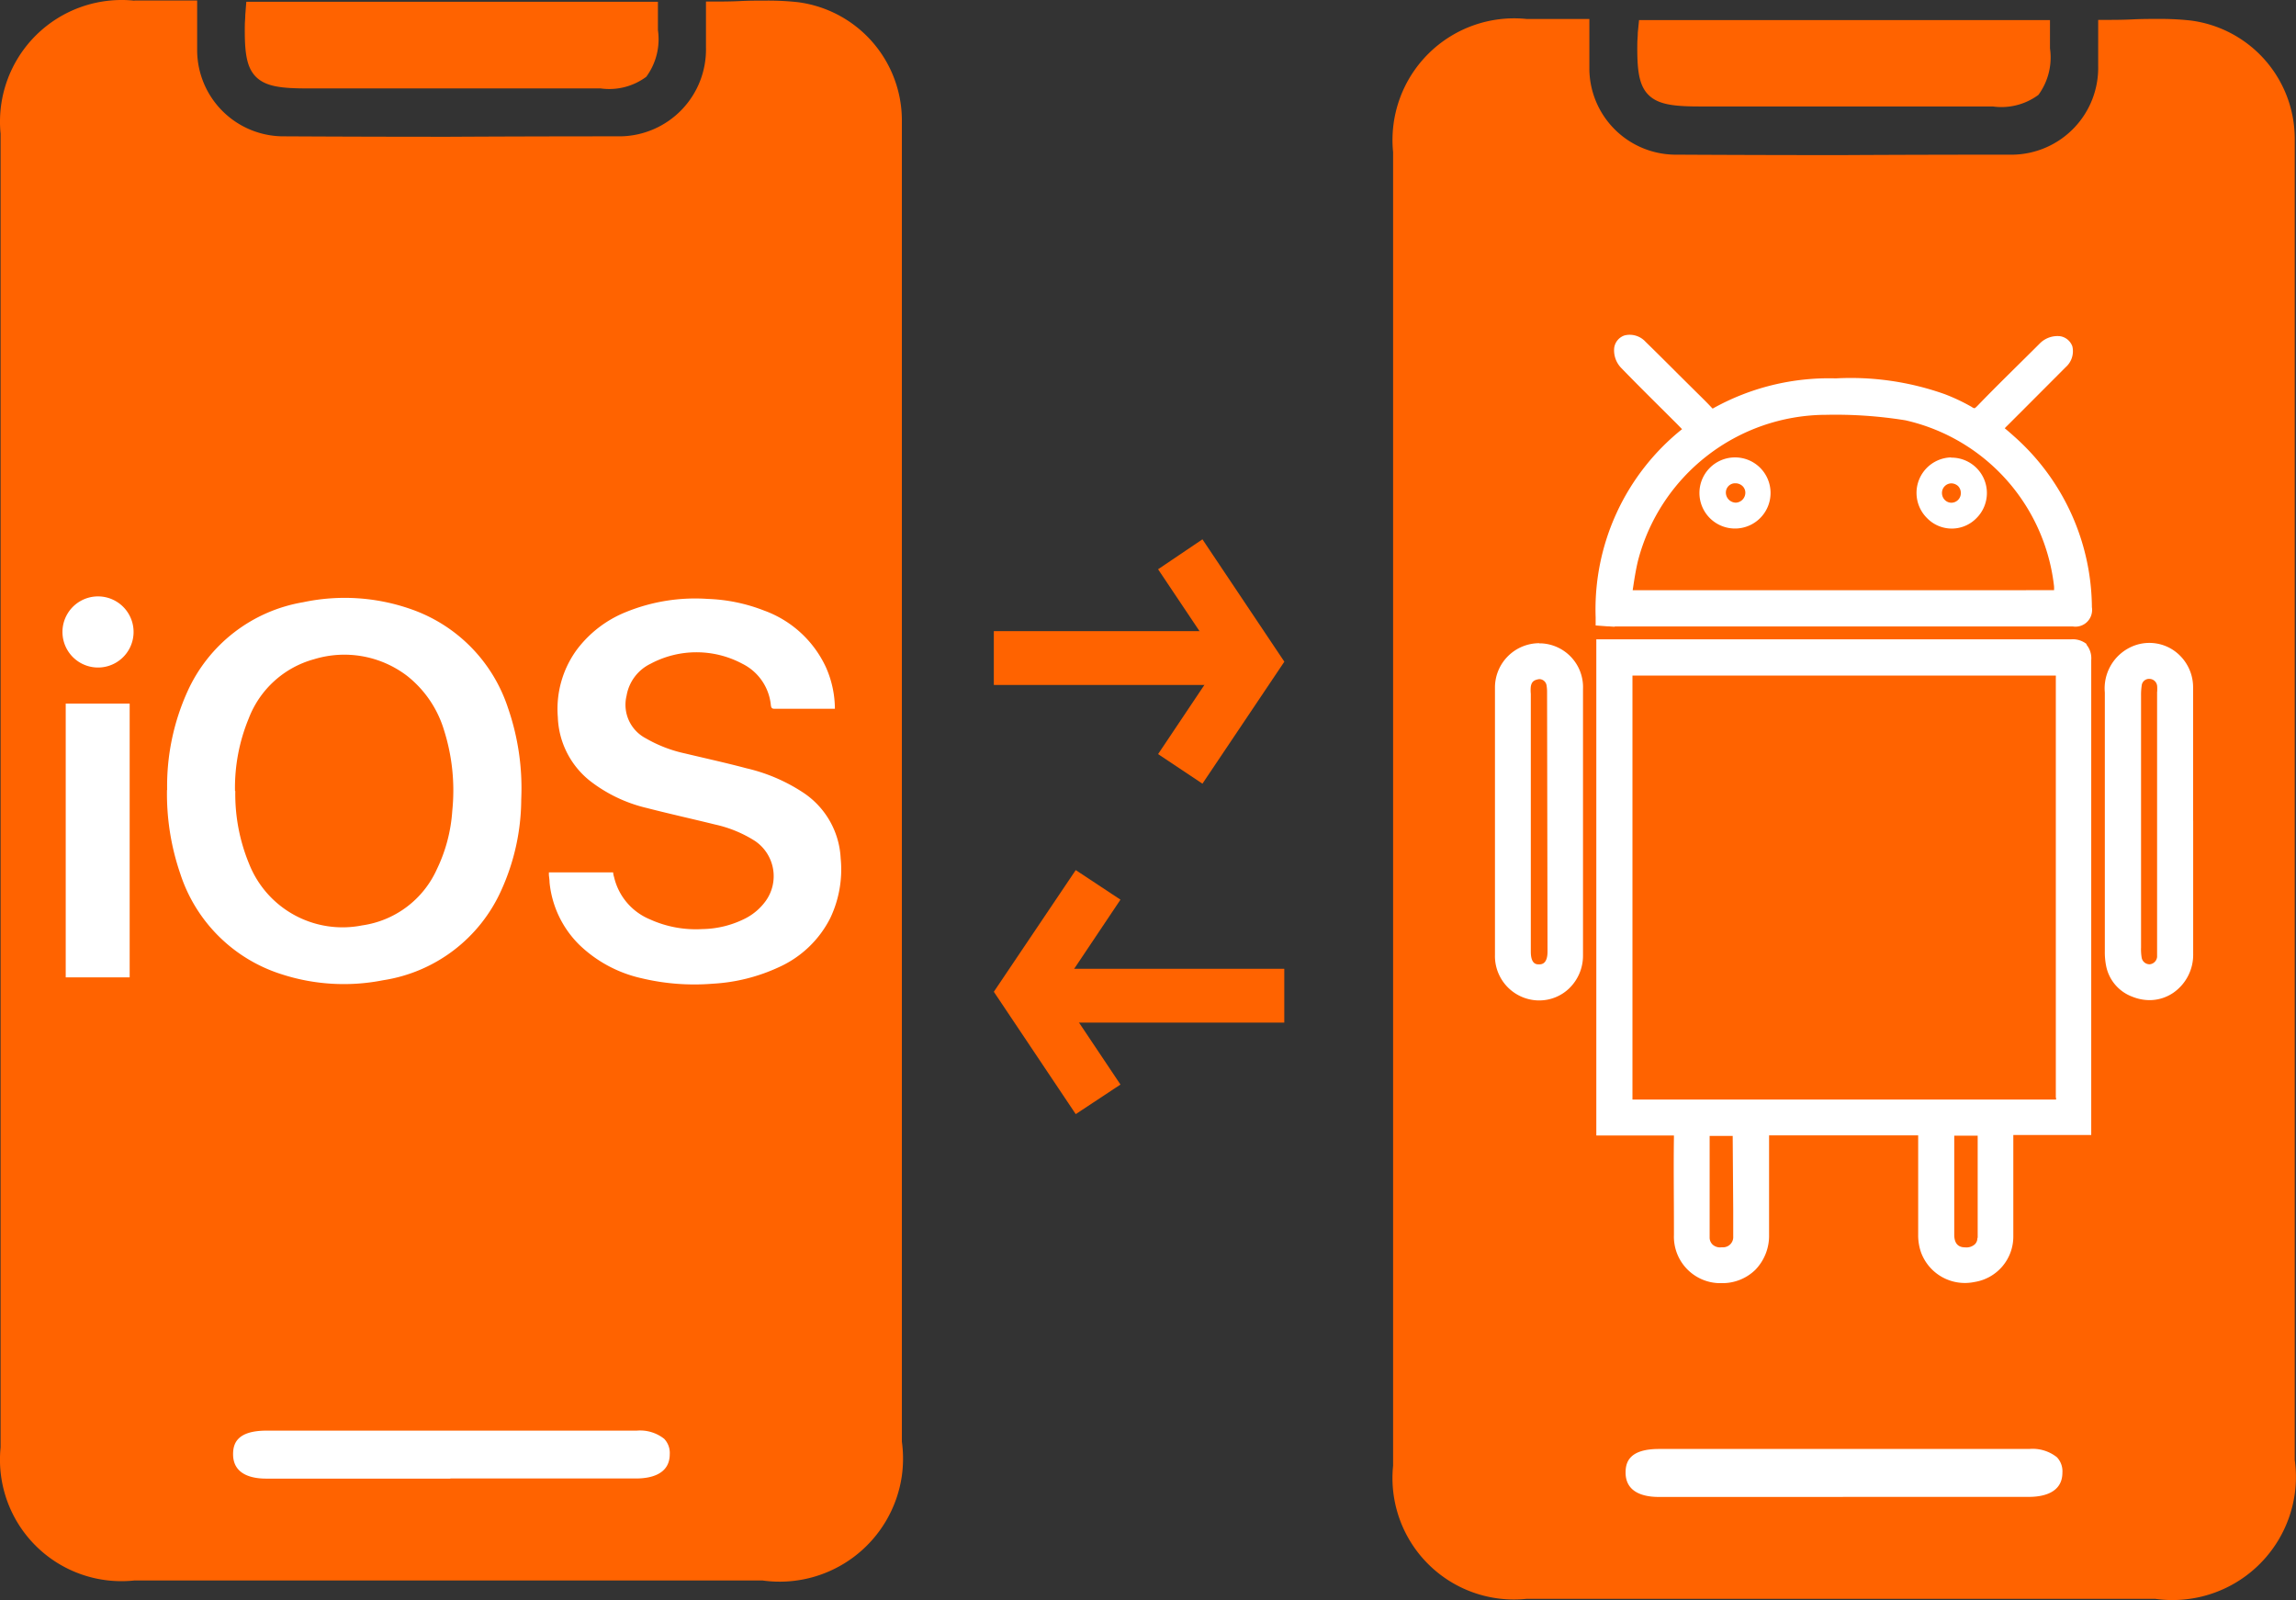
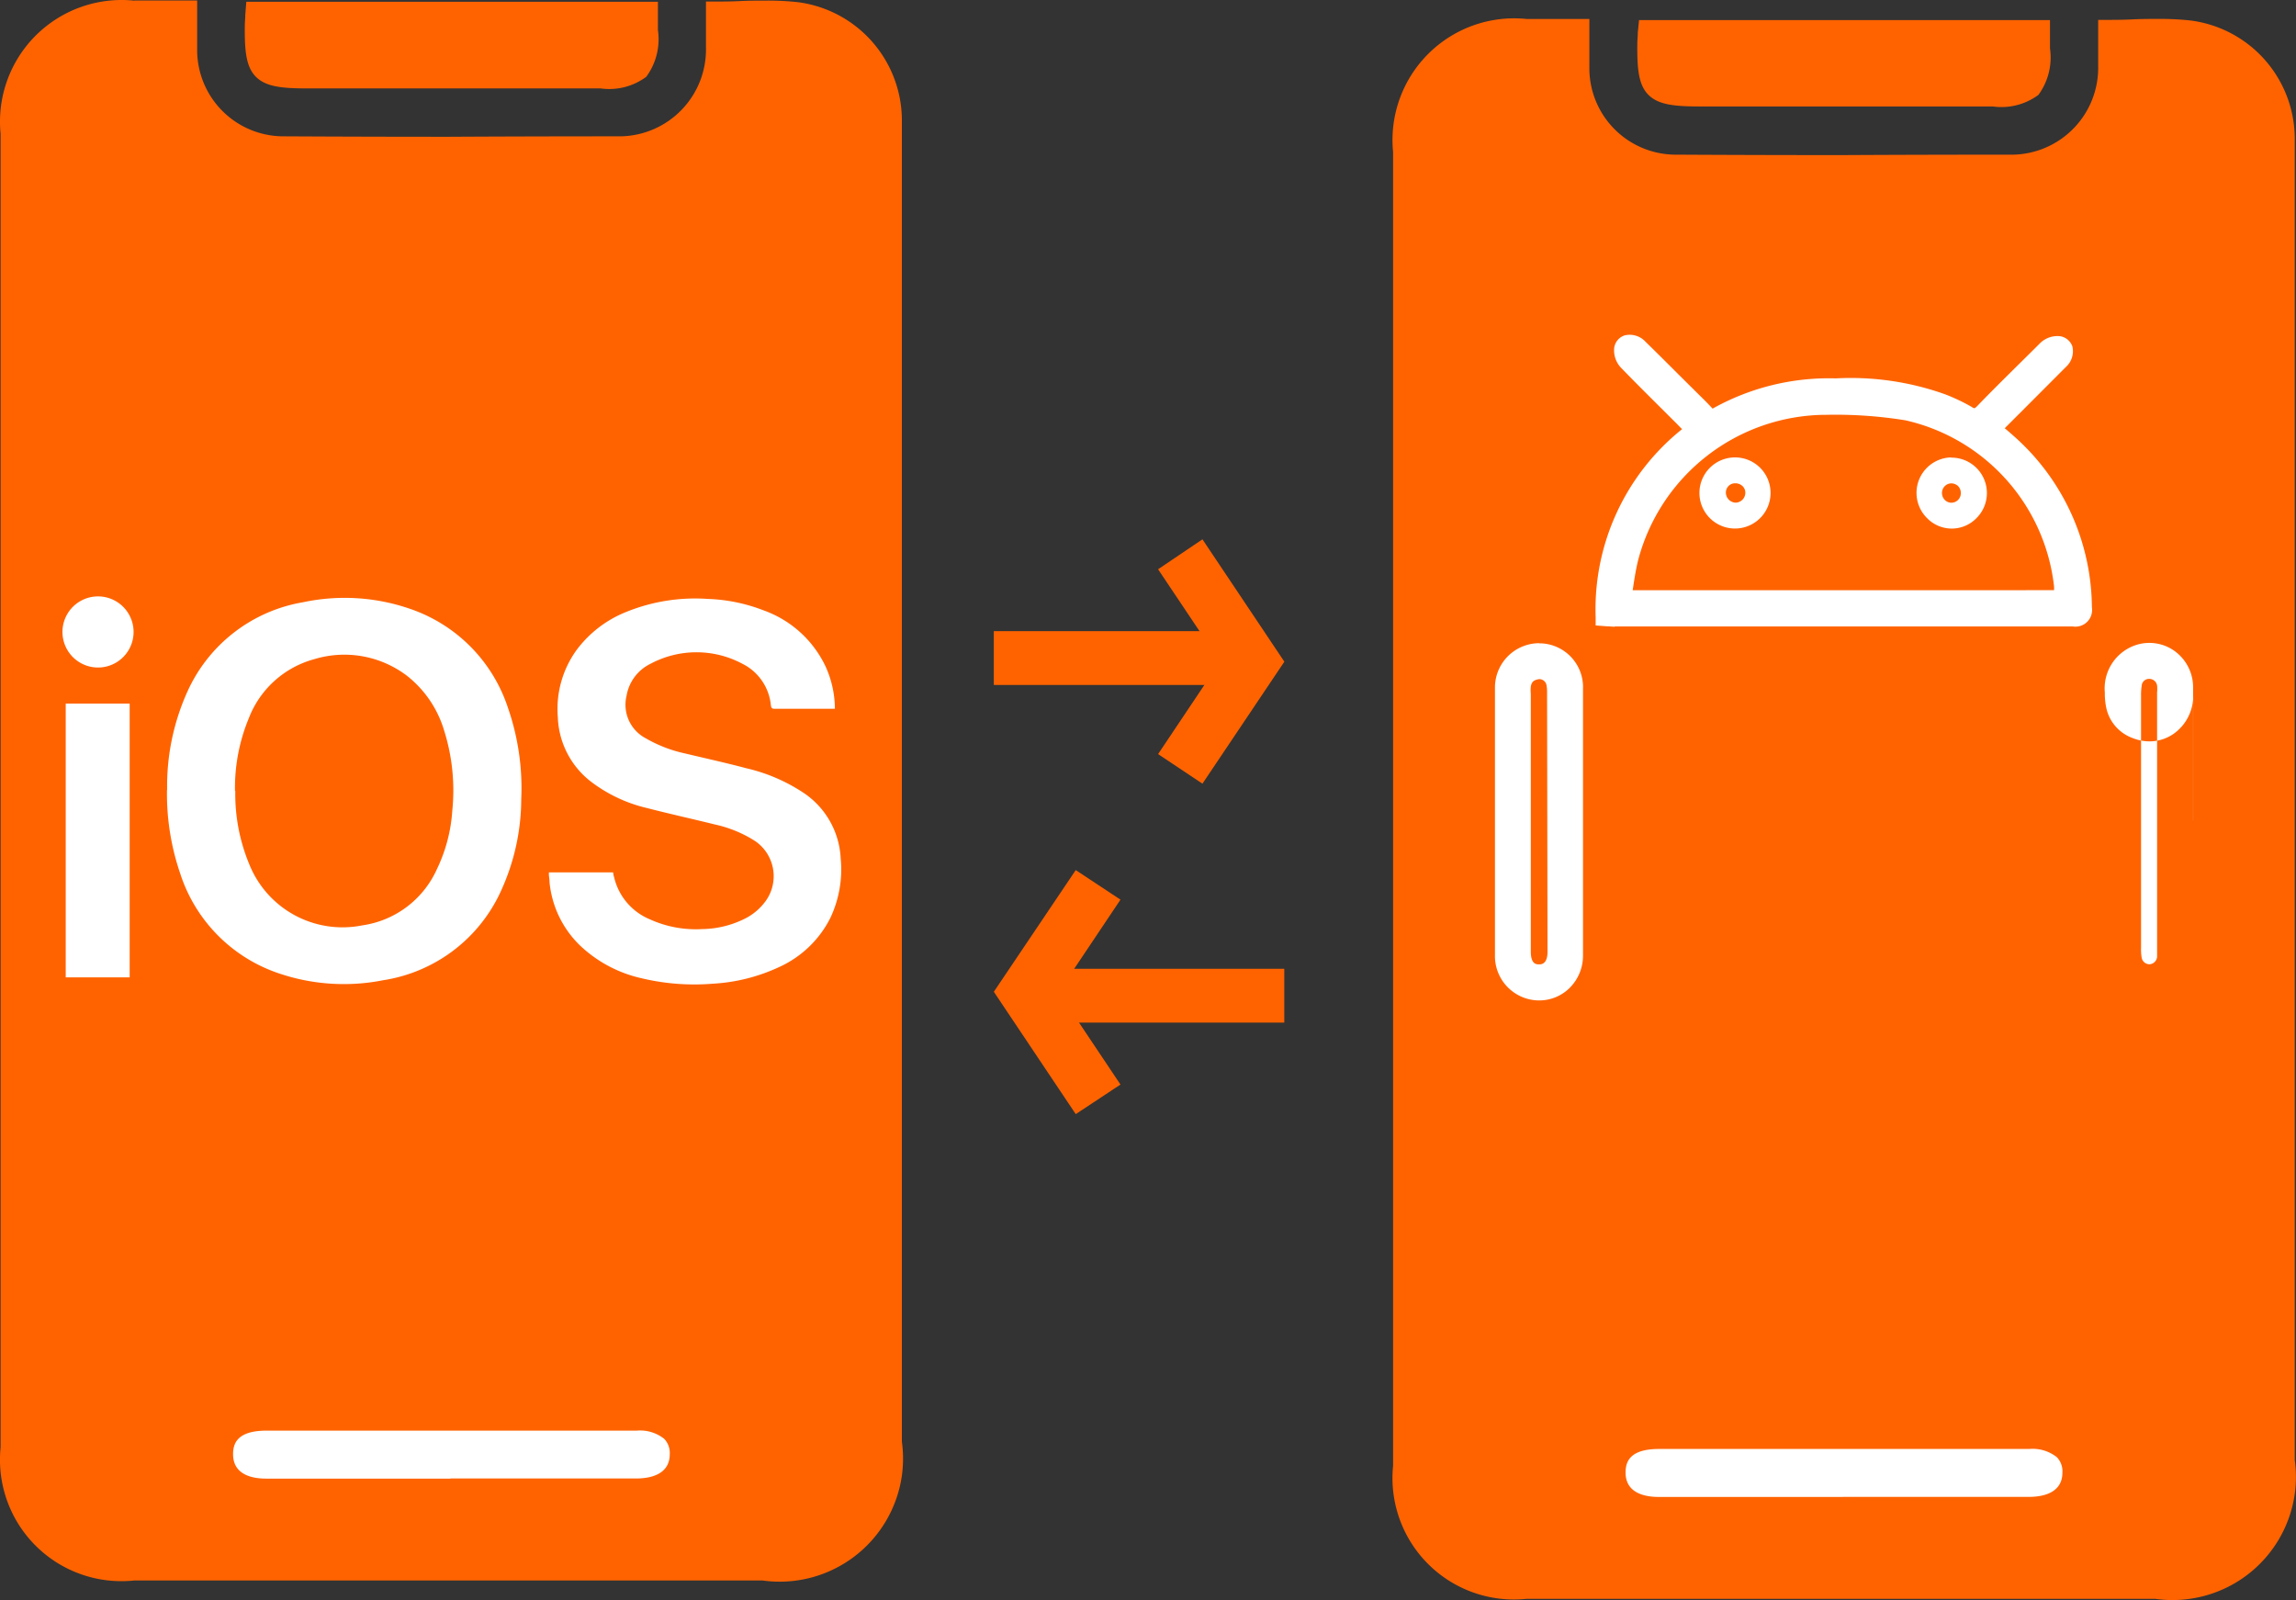
<svg xmlns="http://www.w3.org/2000/svg" width="31.059" height="21.643" viewBox="0 0 31.059 21.643">
  <rect x="0" y="0" width="31.059" height="21.643" fill="#333333" stroke="none" />
  <g id="Grupo_2115" data-name="Grupo 2115" transform="translate(0 0)">
    <g id="Grupo_2114" data-name="Grupo 2114">
      <path id="Trazado_3172" data-name="Trazado 3172" d="M20.655.257a1.646,1.646,0,0,0-1.81,1.8V19.826a1.643,1.643,0,0,0,1.808,1.8h8.5a1.67,1.67,0,0,0,1.889-1.418,1.687,1.687,0,0,0,0-.46V1.863A1.614,1.614,0,0,0,29.63.277,3.786,3.786,0,0,0,29.2.256c-.114,0-.229,0-.347.006s-.244.007-.37.007h-.1V.892a1.175,1.175,0,0,1-1.148,1.2h-.054q-1.138,0-2.278.006-1.107,0-2.215-.006A1.17,1.17,0,0,1,21.5.94V.257h-.849Zm1.5.187c0,.047-.005.088-.006.129-.005.356.016.574.148.708s.345.159.694.159h3.967a.84.84,0,0,0,.617-.157.857.857,0,0,0,.156-.628V.272H22.172Z" fill="#ff6300" />
      <path id="Trazado_3173" data-name="Trazado 3173" d="M1.818.009a1.646,1.646,0,0,0-1.81,1.8V19.578a1.643,1.643,0,0,0,1.808,1.8h8.5A1.67,1.67,0,0,0,12.2,19.96a1.687,1.687,0,0,0,0-.46V1.615A1.614,1.614,0,0,0,10.79.029a3.733,3.733,0,0,0-.423-.021c-.114,0-.229,0-.347.006s-.244.007-.37.007h-.1V.644A1.175,1.175,0,0,1,8.4,1.844H8.345q-1.139,0-2.278.006-1.107,0-2.215-.006A1.169,1.169,0,0,1,2.667.691V.007H1.818ZM3.318.2c0,.047-.005.088-.006.129-.005.356.016.574.148.708s.345.159.694.159H8.125a.84.84,0,0,0,.617-.157A.857.857,0,0,0,8.9.407V.024H3.332Z" fill="#ff6300" />
      <path id="Trazado_3174" data-name="Trazado 3174" d="M24.93,20.248H22.438c-.2,0-.448-.058-.448-.33,0-.137.047-.318.45-.319h5.01a.528.528,0,0,1,.375.112.275.275,0,0,1,.074.208c0,.285-.282.328-.452.328H24.93" fill="#fff" />
-       <path id="Trazado_3175" data-name="Trazado 3175" d="M28.231,8.715a.3.3,0,0,0-.218-.067H21.594v6.711h1.05v.023c-.006.4,0,.813,0,1.222v.1a.629.629,0,0,0,.605.652h.038a.637.637,0,0,0,.457-.179.661.661,0,0,0,.187-.477V15.357h2.017V16.7a.7.7,0,0,0,.039.241.632.632,0,0,0,.72.4.622.622,0,0,0,.528-.619v-1.37h1.054V8.929a.291.291,0,0,0-.068-.214Zm-1.482,8.03a.115.115,0,0,1-.036.087.171.171,0,0,1-.13.04c-.063,0-.147-.023-.147-.171v-1.34h.317c0,.448,0,.922,0,1.382m-3.307-.381v.361a.138.138,0,0,1-.127.148h-.03a.15.15,0,0,1-.12-.035.131.131,0,0,1-.042-.1V15.365h.312Zm4.367-1.514a.1.1,0,0,1,0,.025h-5.73V9.138H27.81a.131.131,0,0,1,0,.028c0,1.841,0,3.753,0,5.684Z" fill="#fff" />
      <path id="Trazado_3176" data-name="Trazado 3176" d="M21.842,8.474h6.2a.225.225,0,0,0,.256-.189.218.218,0,0,0,0-.072A3.116,3.116,0,0,0,27.243,5.9c-.04-.036-.081-.072-.124-.107.012-.013.023-.025.035-.036l.317-.317.474-.475a.287.287,0,0,0,.089-.279.211.211,0,0,0-.163-.138.336.336,0,0,0-.27.09c-.3.3-.583.573-.848.848-.032.033-.042.036-.044.036a.091.091,0,0,1-.037-.018,2.6,2.6,0,0,0-.366-.173,3.8,3.8,0,0,0-1.472-.213,3.22,3.22,0,0,0-1.663.407h-.006c-.071-.077-.146-.15-.22-.223L22.7,5.059c-.146-.146-.292-.292-.44-.436a.289.289,0,0,0-.284-.086.207.207,0,0,0-.14.168.342.342,0,0,0,.092.269c.178.184.359.364.54.544l.215.214.071.073A3.121,3.121,0,0,0,21.585,8.35v.11l.159.012c.035,0,.066.005.1.005m.242-.494.007-.046c.019-.125.038-.243.066-.357a2.637,2.637,0,0,1,2.525-1.969H24.7a5.949,5.949,0,0,1,1.075.074,2.6,2.6,0,0,1,2.011,2.246.451.451,0,0,1,0,.052Z" fill="#fff" />
      <path id="Trazado_3177" data-name="Trazado 3177" d="M20.823,8.7h0a.6.6,0,0,0-.6.59v3.626a.6.6,0,0,0,.584.616h.015a.583.583,0,0,0,.407-.165.615.615,0,0,0,.185-.447V9.32a.593.593,0,0,0-.567-.618h-.026m.113,4.138v.031c0,.08-.018.178-.117.173-.032,0-.108,0-.109-.169V9.386a.479.479,0,0,1,0-.1c.011-.063.04-.089.113-.1a.1.1,0,0,1,.1.085.561.561,0,0,1,.007.1Z" fill="#fff" />
-       <path id="Trazado_3178" data-name="Trazado 3178" d="M29.667,11.1V9.3a.605.605,0,0,0-.286-.518.587.587,0,0,0-.574-.021.617.617,0,0,0-.334.606v3.5a.932.932,0,0,0,.016.19.559.559,0,0,0,.357.425.625.625,0,0,0,.234.046.571.571,0,0,0,.32-.1.625.625,0,0,0,.268-.527V11.1ZM29.18,9.361v3.518c0,.021,0,.043,0,.064a.111.111,0,0,1-.1.1.108.108,0,0,1-.108-.086.683.683,0,0,1-.009-.143v-3.4a.871.871,0,0,1,.009-.144.1.1,0,0,1,.109-.087.106.106,0,0,1,.1.1.593.593,0,0,1,0,.073" fill="#fff" />
+       <path id="Trazado_3178" data-name="Trazado 3178" d="M29.667,11.1V9.3a.605.605,0,0,0-.286-.518.587.587,0,0,0-.574-.021.617.617,0,0,0-.334.606a.932.932,0,0,0,.016.19.559.559,0,0,0,.357.425.625.625,0,0,0,.234.046.571.571,0,0,0,.32-.1.625.625,0,0,0,.268-.527V11.1ZM29.18,9.361v3.518c0,.021,0,.043,0,.064a.111.111,0,0,1-.1.1.108.108,0,0,1-.108-.086.683.683,0,0,1-.009-.143v-3.4a.871.871,0,0,1,.009-.144.1.1,0,0,1,.109-.087.106.106,0,0,1,.1.1.593.593,0,0,1,0,.073" fill="#fff" />
      <path id="Trazado_3179" data-name="Trazado 3179" d="M26.393,6.187a.48.48,0,0,0-.324.822.466.466,0,0,0,.667,0,.479.479,0,0,0-.343-.819M26.4,6.8a.125.125,0,0,1-.091-.037.133.133,0,0,1-.039-.094.129.129,0,0,1,.126-.131.139.139,0,0,1,.091.036.132.132,0,0,1,.038.094A.129.129,0,0,1,26.4,6.8" fill="#fff" />
      <path id="Trazado_3180" data-name="Trazado 3180" d="M23.469,6.187a.481.481,0,1,0,.482.475.48.48,0,0,0-.482-.475Zm.013.612a.137.137,0,0,1-.135-.126.126.126,0,0,1,.115-.136h.015a.139.139,0,0,1,.093.036.124.124,0,0,1,.04.092.135.135,0,0,1-.127.134" fill="#fff" />
      <path id="Trazado_3181" data-name="Trazado 3181" d="M6.093,20H3.6c-.2,0-.447-.058-.447-.33,0-.137.047-.318.45-.319h5.01a.524.524,0,0,1,.372.111.276.276,0,0,1,.075.208c0,.285-.283.328-.452.328H6.091" fill="#fff" />
      <path id="Trazado_3182" data-name="Trazado 3182" d="M2.261,10.685a3.1,3.1,0,0,1,.276-1.334A2.1,2.1,0,0,1,4.1,8.146a2.709,2.709,0,0,1,1.458.093A2.11,2.11,0,0,1,6.872,9.576a3.316,3.316,0,0,1,.179,1.234,3,3,0,0,1-.269,1.23,2.1,2.1,0,0,1-1.6,1.219A2.732,2.732,0,0,1,3.8,13.175a2.108,2.108,0,0,1-1.362-1.359,3.319,3.319,0,0,1-.179-1.131m.924.014a2.468,2.468,0,0,0,.187.986,1.359,1.359,0,0,0,1.529.832,1.31,1.31,0,0,0,1.011-.76,2.137,2.137,0,0,0,.208-.788,2.7,2.7,0,0,0-.111-1.091,1.478,1.478,0,0,0-.5-.736,1.4,1.4,0,0,0-1.259-.225,1.318,1.318,0,0,0-.883.8,2.453,2.453,0,0,0-.186.983" fill="#fff" />
      <path id="Trazado_3183" data-name="Trazado 3183" d="M7.425,11.8h.869a.28.28,0,0,0,.013.064.819.819,0,0,0,.484.571,1.5,1.5,0,0,0,.708.132,1.326,1.326,0,0,0,.589-.147.773.773,0,0,0,.272-.236.575.575,0,0,0-.134-.8l-.013-.009a1.669,1.669,0,0,0-.538-.222c-.307-.076-.616-.144-.922-.223a2,2,0,0,1-.775-.37A1.151,1.151,0,0,1,7.546,9.7a1.359,1.359,0,0,1,.248-.9,1.554,1.554,0,0,1,.68-.524,2.479,2.479,0,0,1,1.1-.175,2.307,2.307,0,0,1,.761.157,1.475,1.475,0,0,1,.838.768,1.394,1.394,0,0,1,.121.561H10.48c-.036,0-.046-.009-.052-.046a.7.7,0,0,0-.386-.563,1.318,1.318,0,0,0-1.241,0,.589.589,0,0,0-.325.432.512.512,0,0,0,.259.576,1.832,1.832,0,0,0,.535.206c.276.066.554.127.828.2a2.358,2.358,0,0,1,.763.326,1.131,1.131,0,0,1,.511.89,1.531,1.531,0,0,1-.141.811,1.44,1.44,0,0,1-.692.662,2.441,2.441,0,0,1-.9.225,3.069,3.069,0,0,1-.96-.074,1.766,1.766,0,0,1-.845-.455,1.373,1.373,0,0,1-.4-.841c0-.035-.006-.068-.009-.1v-.021" fill="#fff" />
      <rect id="Rectángulo_1600" data-name="Rectángulo 1600" width="0.865" height="3.703" transform="translate(0.889 9.517)" fill="#fff" />
      <path id="Trazado_3184" data-name="Trazado 3184" d="M1.321,9.029a.481.481,0,1,1,.01,0Z" fill="#fff" />
      <rect id="Rectángulo_1601" data-name="Rectángulo 1601" width="3.082" height="0.728" transform="translate(13.444 8.537)" fill="#ff6300" />
      <path id="Trazado_3185" data-name="Trazado 3185" d="M16.266,10.6l-.6-.4.837-1.25-.837-1.25.6-.405,1.108,1.655Z" fill="#ff6300" />
      <rect id="Rectángulo_1602" data-name="Rectángulo 1602" width="3.082" height="0.728" transform="translate(14.291 13.104)" fill="#ff6300" />
      <path id="Trazado_3186" data-name="Trazado 3186" d="M14.552,11.769l.605.4-.837,1.25.837,1.251-.605.4-1.108-1.655Z" fill="#ff6300" />
    </g>
  </g>
</svg>